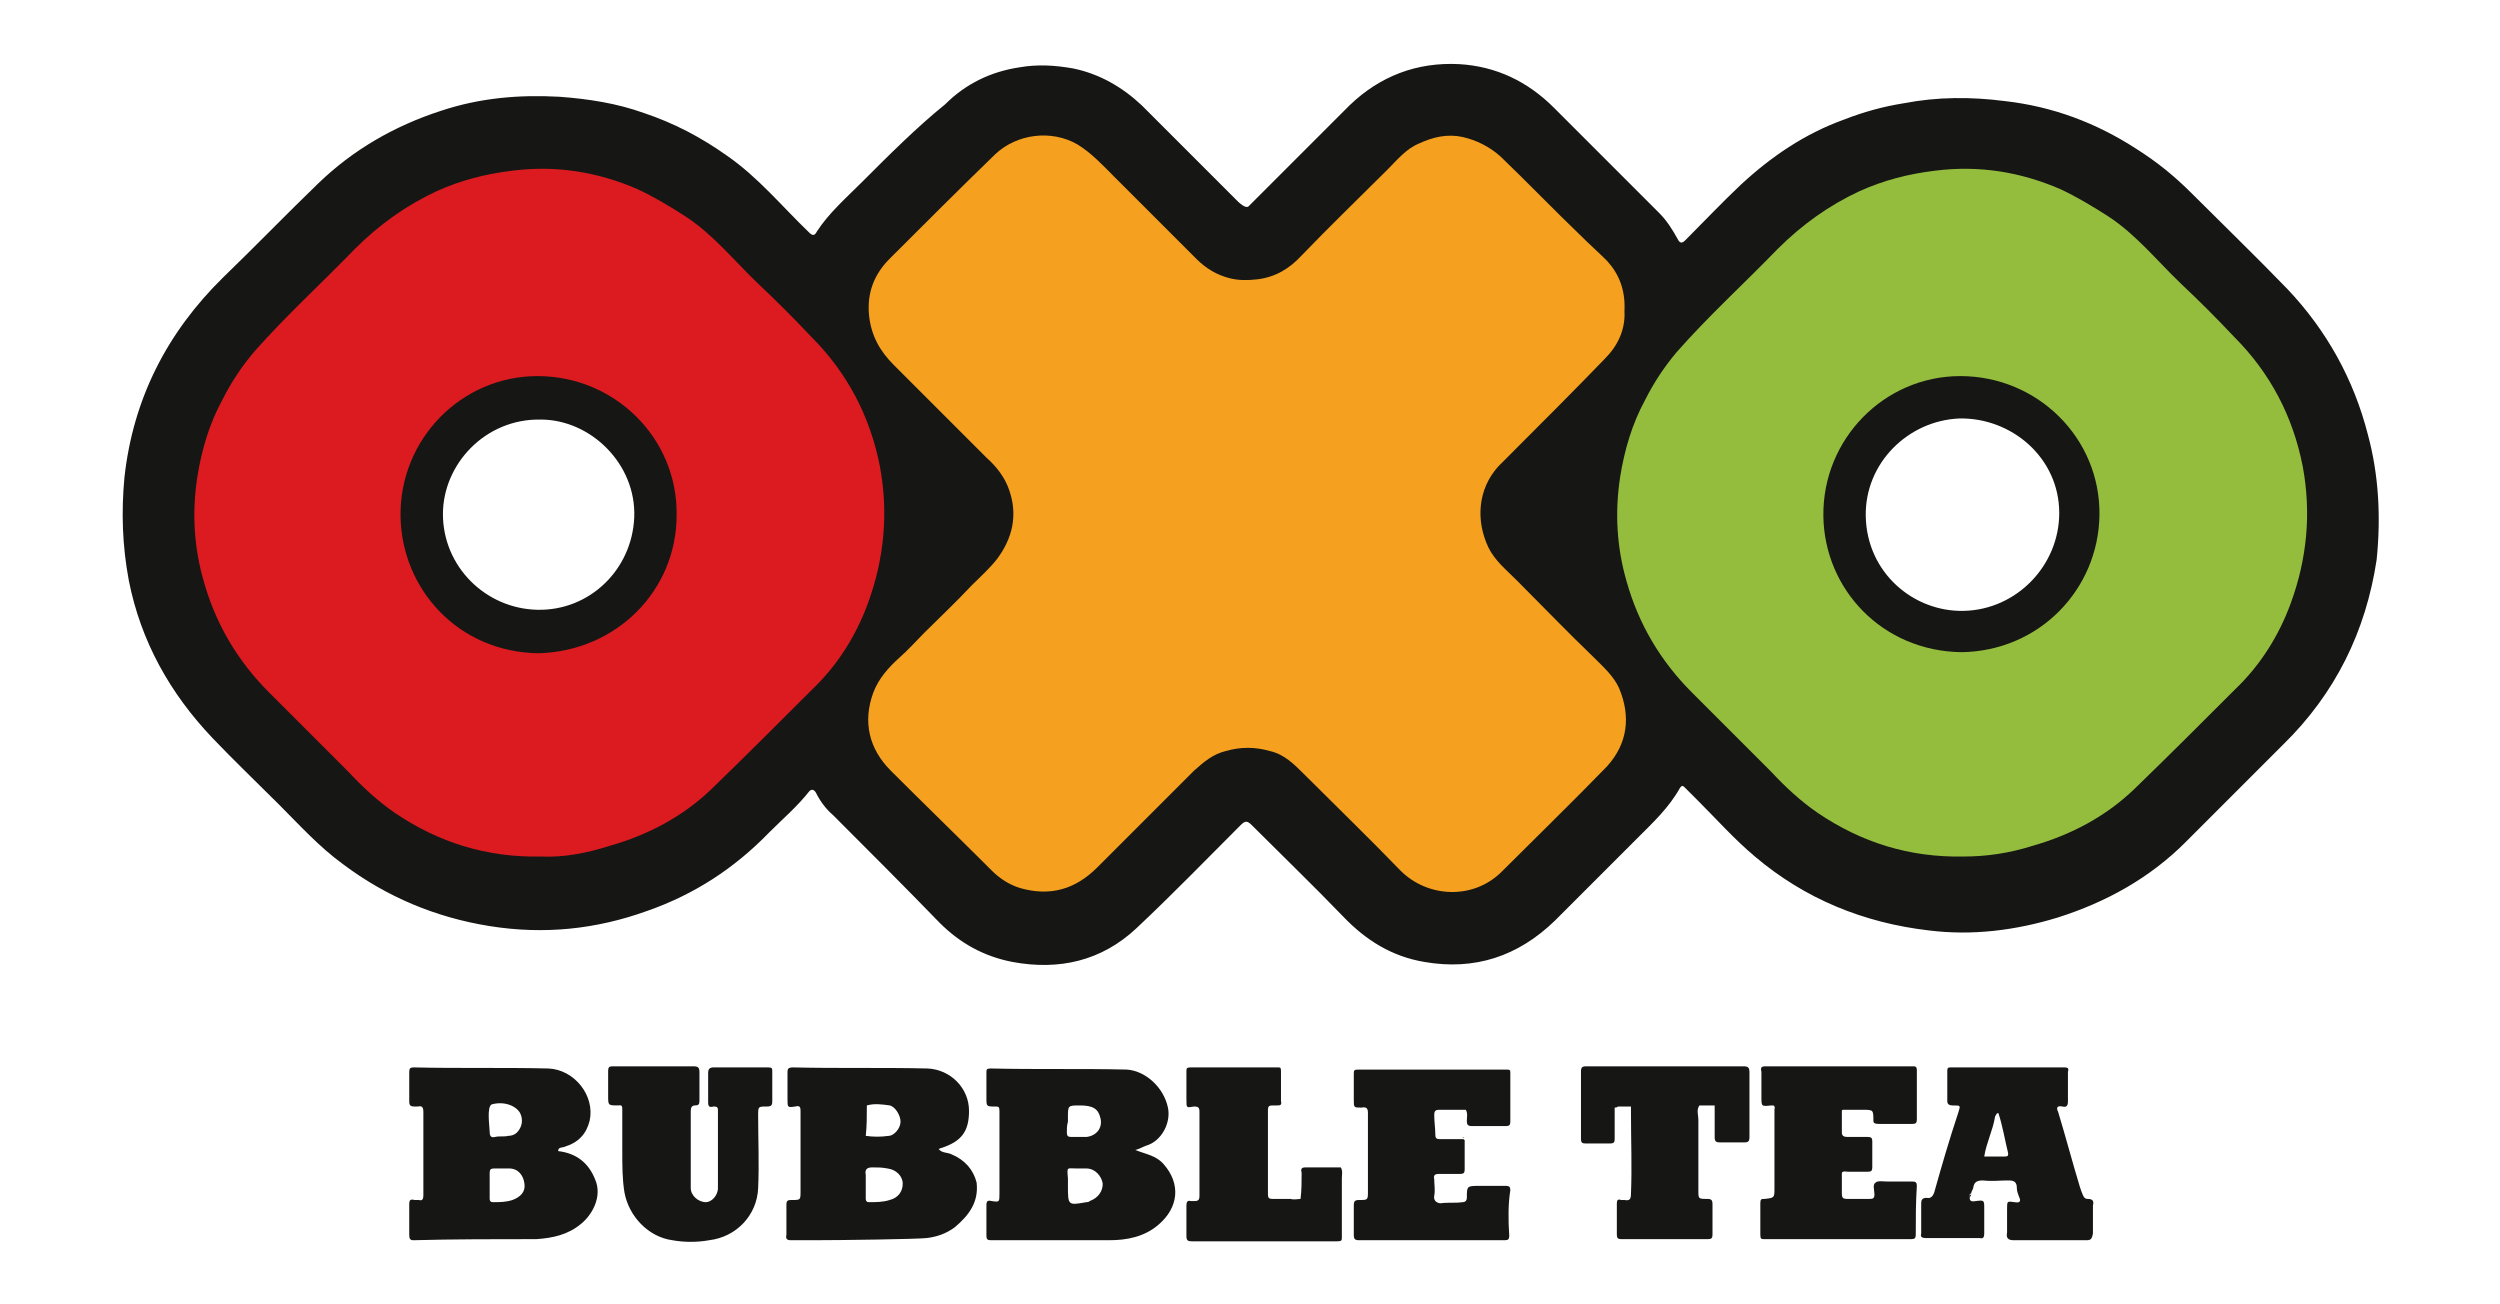
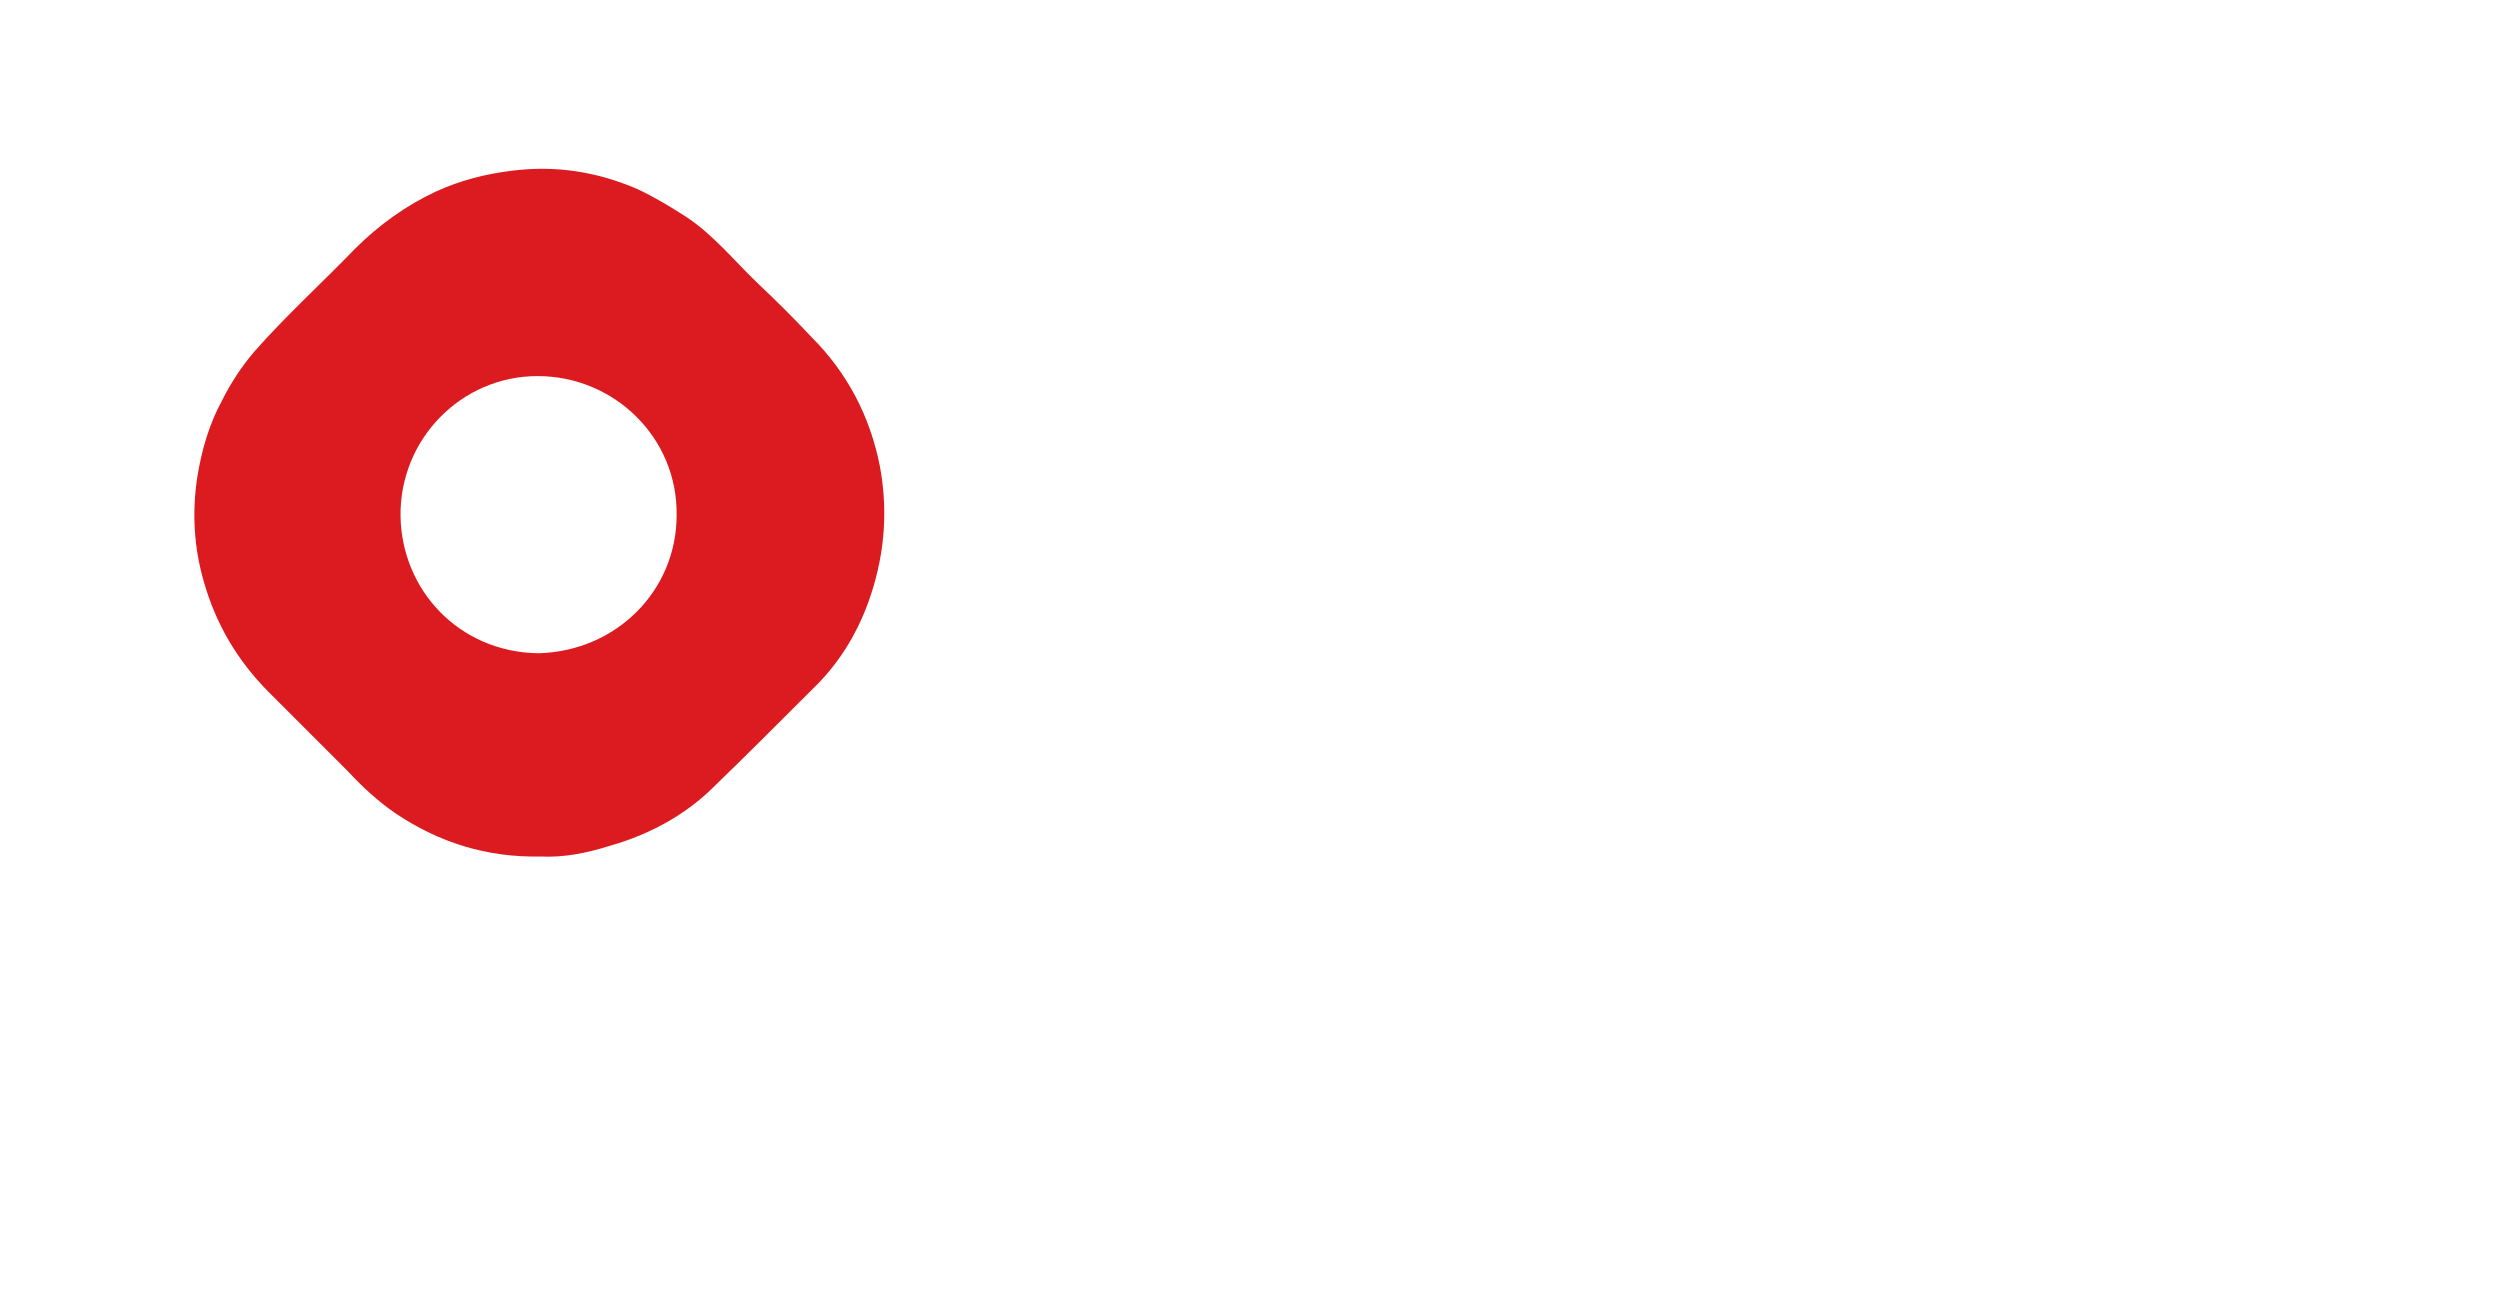
<svg xmlns="http://www.w3.org/2000/svg" version="1.1" id="Layer_1" x="0px" y="0px" viewBox="0 0 230 120" style="enable-background:new 0 0 230 120;" xml:space="preserve">
-   <path style="fill:#161615;" d="M217.85,40c-1.3-5.1-3.8-9.6-7.4-13.4c-2.9-3-5.9-5.9-8.8-8.8c-1.6-1.6-3.2-2.9-5.1-4.1  c-3.7-2.4-7.7-3.9-12.1-4.4c-3.1-0.4-6.2-0.4-9.3,0.2c-1.9,0.3-3.7,0.8-5.5,1.5c-3.6,1.3-6.7,3.4-9.5,6c-1.7,1.6-3.4,3.4-5.1,5.1  c-0.3,0.3-0.5,0.3-0.7-0.1c-0.5-0.9-1-1.7-1.7-2.4c-3.2-3.2-6.5-6.5-9.7-9.7c-2.4-2.4-5.3-3.8-8.7-4c-3.9-0.2-7.3,1.1-10.1,3.8  c-3.1,3.1-6.2,6.2-9.3,9.3c-0.3,0.2-0.9-0.4-1-0.5c-2.9-2.9-5.9-5.9-8.8-8.8c-1.8-1.7-3.9-2.9-6.3-3.4c-1.7-0.3-3.3-0.4-5-0.1  c-2.6,0.4-4.9,1.5-6.8,3.4c-2.6,2.1-5.2,4.7-7.7,7.2c-1.4,1.4-3,2.8-4.1,4.5c-0.2,0.4-0.4,0.4-0.7,0.1c-2.5-2.4-4.7-5.1-7.6-7.1  c-2.4-1.7-4.9-3-7.6-3.9c-2.5-0.9-5.1-1.3-7.8-1.5c-3.7-0.2-7.3,0.1-10.9,1.3c-4.3,1.4-8.1,3.6-11.3,6.7c-2.9,2.8-5.8,5.8-8.7,8.6  c-5.2,5.1-8.3,11.2-9.1,18.4c-0.3,3.2-0.2,6.3,0.4,9.5c1.1,5.6,3.8,10.4,7.7,14.5c2,2.1,4.1,4.1,6.1,6.1c1.9,1.9,3.7,3.9,5.9,5.5  c4,3,8.5,4.9,13.5,5.7c5,0.8,9.8,0.3,14.5-1.4c4.3-1.5,8-3.9,11.2-7.2c1.3-1.3,2.6-2.4,3.7-3.8c0.2-0.2,0.4-0.2,0.6,0.1  c0.4,0.8,0.9,1.5,1.6,2.1c3.3,3.3,6.6,6.6,9.8,9.9c1.9,1.9,4.1,3.1,6.7,3.6c4.3,0.8,8.2-0.1,11.4-3.1c3.3-3.1,6.4-6.3,9.6-9.5  c0.4-0.4,0.6-0.4,1,0c2.8,2.8,5.7,5.6,8.4,8.4c2.1,2.2,4.5,3.7,7.5,4.2c4.6,0.8,8.6-0.5,12-3.8c2.5-2.5,5.1-5.1,7.6-7.6  c1.4-1.4,2.9-2.8,3.9-4.6c0.2-0.3,0.3-0.2,0.5,0c0.4,0.4,0.8,0.8,1.2,1.2c1.7,1.7,3.3,3.5,5.2,5.1c4.6,3.9,10,6.1,16,6.8  c4,0.5,8,0,11.9-1.2c4.4-1.4,8.4-3.6,11.7-6.9c3-3,6-6,9-9c4.8-4.7,7.6-10.4,8.6-17C219.05,47.6,218.85,43.7,217.85,40z M58.35,47.6  c-0.2,4.8-4.1,8.6-8.9,8.5s-8.7-4-8.7-8.8c0-4.6,3.9-8.8,9-8.7C54.35,38.6,58.55,42.7,58.35,47.6z M180.65,56.2  c-4.6,0.1-8.9-3.5-9-8.7c-0.1-4.9,3.9-8.8,8.6-9c4.8-0.1,9.2,3.6,9.2,8.7C189.45,52,185.55,56.1,180.65,56.2z M138.85,113.7  c0,0.3-0.1,0.4-0.4,0.4c-4.5,0-9,0-13.4,0c-0.4,0-0.5-0.1-0.5-0.5c0-0.9,0-1.8,0-2.7c0-0.4,0.1-0.5,0.5-0.5c0.8,0,0.8,0,0.8-0.8  c0-2.4,0-4.8,0-7.2c0-0.4-0.1-0.6-0.6-0.5c-0.7,0-0.7,0-0.7-0.7c0-0.8,0-1.6,0-2.4c0-0.3,0-0.4,0.4-0.4c4.6,0,9.1,0,13.7,0  c0.3,0,0.3,0.1,0.3,0.3c0,1.5,0,3,0,4.5c0,0.3-0.1,0.4-0.4,0.4c-1,0-2.1,0-3.1,0c-0.4,0-0.5-0.1-0.5-0.5c0-0.3,0.1-0.7-0.1-1  c-0.8,0-1.6,0-2.4,0c-0.4,0-0.5,0.1-0.5,0.5c0,0.6,0.1,1.2,0.1,1.8c0,0.3,0.1,0.4,0.4,0.4c0.7,0,1.4,0,2.2,0l0.1,0.1  c0,0.9,0,1.8,0,2.7c0,0.3-0.1,0.4-0.4,0.4c-0.6,0-1.3,0-2,0c-0.3,0-0.5,0.1-0.4,0.5c0,0.5,0.1,1,0,1.5s0.3,0.7,0.6,0.7  c0.7-0.1,1.3,0,2-0.1c0.3,0,0.4-0.2,0.4-0.4c0-1.1,0-1.1,1.2-1.1c0.8,0,1.6,0,2.4,0c0.3,0,0.4,0.1,0.4,0.4  C138.75,110.7,138.75,112.2,138.85,113.7z M160.95,98.7c0-0.5-0.1-0.6-0.6-0.6c-4.8,0-9.6,0-14.4,0c-0.4,0-0.5,0.1-0.5,0.5  c0,2.1,0,4.1,0,6.2c0,0.3,0.1,0.4,0.4,0.4c0.8,0,1.5,0,2.3,0c0.3,0,0.4-0.1,0.4-0.4c0-1,0-1.9,0-2.9c0.1,0,0.2,0,0.3-0.1  c0.1,0,0.2,0,0.3,0c0.3,0,0.6,0,0.9,0c0,0.2,0,0.4,0,0.7c0,2.4,0.1,4.9,0,7.3c0,0.5-0.1,0.7-0.6,0.6c-0.1,0-0.2,0-0.3,0  c-0.3-0.1-0.4,0-0.4,0.3c0,1,0,1.9,0,2.9c0,0.3,0.1,0.4,0.4,0.4c2.7,0,5.3,0,8,0c0.3,0,0.4-0.1,0.4-0.4c0-0.9,0-1.9,0-2.8  c0-0.4-0.1-0.5-0.5-0.5c-0.8,0-0.8,0-0.8-0.8c0-2.2,0-4.3,0-6.5c0-0.4-0.2-0.9,0.1-1.3c0.5,0,0.9,0,1.4,0c0,1,0,1.9,0,2.9  c0,0.4,0.1,0.5,0.5,0.5c0.7,0,1.5,0,2.2,0c0.4,0,0.5-0.1,0.5-0.5C160.95,102.8,160.95,100.7,160.95,98.7z M172.85,103.4  c1,0,2,0,3.1,0c0.3,0,0.4-0.1,0.4-0.4c0-1.5,0-3,0-4.5c0-0.2,0-0.4-0.3-0.4c-4.5,0-9.1,0-13.6,0c-0.4,0-0.5,0.1-0.4,0.5  c0,0.8,0,1.5,0,2.3c0,0.9,0,0.9,0.9,0.8c0.1,0,0.1,0,0.2,0c0.2,0.1,0.1,0.3,0.1,0.4c0,2.4,0,4.8,0,7.2c0,0.9,0,0.9-0.9,1  c-0.3,0-0.4,0-0.4,0.4c0,1,0,1.9,0,2.9c0,0.4,0.1,0.4,0.4,0.4c4.5,0,9,0,13.5,0c0.3,0,0.4-0.1,0.4-0.4c0-1.5,0-3,0.1-4.5  c0-0.3-0.1-0.4-0.4-0.4c-0.8,0-1.5,0-2.3,0c-0.4,0-0.9-0.1-1.1,0.1c-0.3,0.2-0.1,0.7-0.1,1.1c0,0.3-0.1,0.4-0.4,0.4  c-0.7,0-1.4,0-2.1,0c-0.4,0-0.5-0.1-0.5-0.5c0-0.6,0-1.1,0-1.7l0,0c0-0.1,0-0.1,0-0.2l0,0c0.1-0.2,0.4-0.1,0.6-0.1  c0.6,0,1.2,0,1.8,0c0.3,0,0.4-0.1,0.4-0.4c0-0.8,0-1.6,0-2.4c0-0.3-0.1-0.4-0.4-0.4c-0.6,0-1.3,0-1.9,0c-0.3,0-0.5-0.1-0.5-0.4  c0-0.7,0-1.3,0-2l0,0l0,0l0,0c0,0,0-0.1,0.1-0.1c0.6,0,1.2,0,1.8,0c1,0,1,0,1,1C172.35,103.3,172.45,103.4,172.85,103.4z   M181.35,109.9c-0.1,0-0.2,0.1-0.1,0.2C181.25,110.1,181.35,110,181.35,109.9z M123.35,107.4L123.35,107.4L123.35,107.4  L123.35,107.4L123.35,107.4z M134.55,104.6l0.1,0.1C134.65,104.6,134.65,104.6,134.55,104.6z M70.65,98.2c-1.7,0-3.3,0-5,0  c-0.4,0-0.5,0.2-0.5,0.5c0,0.9,0,1.8,0,2.7c0,0.4,0.1,0.5,0.5,0.4c0.2,0,0.4,0,0.4,0.3c0,2.4,0,4.8,0,7.2c0,0.7-0.6,1.3-1.1,1.3  c-0.7,0-1.4-0.6-1.4-1.3c0-2.4,0-4.7,0-7.1c0-0.3,0.1-0.5,0.4-0.5c0.3,0,0.4-0.1,0.4-0.4c0-0.9,0-1.7,0-2.6c0-0.5-0.1-0.6-0.6-0.6  c-1.2,0-2.4,0-3.6,0l0,0c-1.3,0-2.5,0-3.8,0c-0.3,0-0.4,0.1-0.4,0.4c0,0.8,0,1.5,0,2.3c0,0.9,0,0.9,0.9,0.9c0.2,0,0.4-0.1,0.4,0.3  c0,1.3,0,2.6,0,3.9s0,2.6,0.2,3.8c0.4,2.2,2.2,4.1,4.4,4.4c1.1,0.2,2.3,0.2,3.4,0c2.5-0.3,4.4-2.3,4.5-4.8c0.1-2.2,0-4.5,0-6.7  c0-0.8,0-0.8,0.8-0.8c0.4,0,0.5-0.1,0.5-0.5c0-0.9,0-1.8,0-2.7C71.05,98.3,71.05,98.2,70.65,98.2z M191.95,114.1c-2.2,0-4.5,0-6.7,0  c-0.5,0-0.7-0.2-0.6-0.7c0-0.7,0-1.5,0-2.2s0-0.7,0.7-0.6c0.5,0.1,0.6-0.1,0.4-0.5c-0.1-0.3-0.2-0.5-0.2-0.8c0-0.6-0.3-0.7-0.8-0.7  c-0.8,0-1.5,0.1-2.3,0c-0.5,0-0.8,0.1-0.9,0.6c0,0.2-0.2,0.4-0.2,0.6c-0.1,0-0.2,0.1-0.1,0.2c-0.1,0.4,0,0.6,0.5,0.5  c0.8-0.1,0.8-0.1,0.8,0.7c0,0.8,0,1.6,0,2.3c0,0.3-0.1,0.5-0.4,0.4c-1.7,0-3.3,0-5,0c-0.3,0-0.5-0.1-0.4-0.4c0-0.9,0-1.9,0-2.8  c0-0.3,0.1-0.5,0.5-0.5c0.4,0.1,0.6-0.2,0.7-0.5c0.7-2.5,1.4-4.9,2.2-7.3c0.2-0.7,0.3-0.7-0.5-0.7c-0.3,0-0.5-0.1-0.5-0.4  c0-0.9,0-1.9,0-2.8c0-0.3,0.1-0.3,0.4-0.3c3.5,0,6.9,0,10.4,0c0.3,0,0.4,0.1,0.3,0.4c0,0.9,0,1.8,0,2.7c0,0.4-0.1,0.6-0.5,0.5  c-0.5-0.1-0.6,0.1-0.4,0.5c0.7,2.3,1.3,4.6,2,6.9c0.1,0.3,0.2,0.6,0.3,0.8c0.1,0.2,0.2,0.3,0.4,0.3c0.5,0,0.6,0.2,0.5,0.6  c0,0.9,0,1.7,0,2.6C192.45,114,192.35,114.1,191.95,114.1z M184.45,106.4c0.3,0,0.3-0.1,0.3-0.3c-0.3-1.2-0.5-2.5-0.9-3.7  c-0.2,0-0.2,0.2-0.3,0.3c-0.2,1.3-0.8,2.4-1,3.7C183.15,106.4,183.85,106.4,184.45,106.4z M106.55,112.7c-1.3,1.1-2.9,1.4-4.5,1.4  c-3,0-6,0-9,0c-0.6,0-1.3,0-1.9,0c-0.3,0-0.4-0.1-0.4-0.4c0-0.9,0-1.9,0-2.8c0-0.4,0.1-0.5,0.5-0.4c0.7,0.1,0.7,0.1,0.7-0.7  c0-2.5,0-5.1,0-7.6c0-0.4-0.1-0.4-0.4-0.4c-0.8,0-0.8,0-0.8-0.8s0-1.6,0-2.3c0-0.3,0-0.4,0.4-0.4c4.2,0.1,8.3,0,12.5,0.1  c1.7,0.1,3.4,1.6,3.8,3.5c0.3,1.4-0.6,3.1-2,3.5c-0.3,0.1-0.6,0.3-1,0.4c1,0.4,1.9,0.5,2.6,1.3  C108.65,108.9,108.45,111.1,106.55,112.7z M101.45,108.9c-0.1-0.7-0.7-1.4-1.5-1.4c-0.3,0-0.6,0-0.9,0c-0.9,0-0.9-0.2-0.8,0.9  c0,0.2,0,0.4,0,0.7c0,1.8,0,1.8,1.7,1.5c0.1,0,0.2,0,0.3-0.1C101.05,110.2,101.45,109.6,101.45,108.9z M98.15,104.2  c0,0.3,0.1,0.4,0.4,0.4c0.5,0,0.9,0,1.4,0c0.9-0.1,1.5-0.8,1.3-1.7c-0.2-0.9-0.7-1.2-1.9-1.2c-1.1,0-1.1,0-1.1,1.1  c0,0.1,0,0.3,0,0.4l0,0C98.15,103.5,98.15,103.9,98.15,104.2z M123.45,108.4c0-0.3,0.1-0.7-0.1-1l0,0l0,0c-1.1,0-2.2,0-3.2,0  c-0.4,0-0.5,0.1-0.4,0.5c0,0.8,0,1.6-0.1,2.4c-0.1,0-0.7,0.1-0.9,0c-0.6,0-1.1,0-1.7,0c-0.3,0-0.4-0.1-0.4-0.4c0-2.6,0-5.2,0-7.8  c0-0.3,0.1-0.4,0.4-0.4c0.1,0,0.3,0,0.4,0c0.3,0,0.5,0,0.4-0.4c0-0.9,0-1.9,0-2.8c0-0.3-0.1-0.3-0.3-0.3c-2.7,0-5.4,0-8,0  c-0.4,0-0.4,0.1-0.4,0.4c0,0.8,0,1.6,0,2.5c0,0.9,0,0.8,0.7,0.7c0.4,0,0.5,0.1,0.5,0.5c0,2.6,0,5.1,0,7.7c0,0.4-0.1,0.5-0.5,0.5  c-0.1,0-0.2,0-0.3,0c-0.3-0.1-0.4,0.1-0.4,0.4c0,0.9,0,1.9,0,2.8c0,0.4,0.1,0.5,0.5,0.5c4.5,0,8.9,0,13.4,0c0.4,0,0.4-0.1,0.4-0.4  C123.45,111.9,123.45,110.2,123.45,108.4z M53.45,112.6c-1.2,1-2.6,1.3-4.1,1.4c-3.8,0-7.5,0-11.3,0.1c-0.3,0-0.4-0.1-0.4-0.5  c0-0.9,0-1.9,0-2.8c0-0.4,0.1-0.5,0.5-0.4c0.1,0,0.3,0,0.4,0c0.3,0.1,0.4-0.1,0.4-0.4c0-0.7,0-1.5,0-2.2c0-1.8,0-3.7,0-5.5  c0-0.4-0.1-0.6-0.5-0.5c-0.1,0-0.2,0-0.3,0c-0.4,0-0.5-0.1-0.5-0.5c0-0.9,0-1.8,0-2.7c0-0.3,0.1-0.4,0.4-0.4c4.1,0.1,8.3,0,12.4,0.1  c2.4,0.1,4.3,2.5,3.8,4.8c-0.3,1.2-1,2-2.3,2.4c-0.2,0.1-0.6,0-0.6,0.4c1.7,0.2,2.8,1.1,3.4,2.6  C55.45,110.1,54.45,111.8,53.45,112.6z M45.05,104.1c0,0.4,0.1,0.6,0.5,0.5c0.4-0.1,0.8,0,1.2-0.1c0.3,0,0.6-0.1,0.8-0.3  c0.5-0.5,0.6-1.2,0.3-1.8c-0.4-0.7-1.5-1.1-2.6-0.8C44.75,101.8,45.05,103.7,45.05,104.1z M48.25,108.9c-0.1-0.8-0.6-1.4-1.4-1.4  c-0.5,0-0.9,0-1.4,0c-0.3,0-0.4,0.1-0.4,0.4c0,0.4,0,2,0,2.4c0,0.2,0.1,0.3,0.3,0.3c0.6,0,1.2,0,1.8-0.2  C47.95,110.1,48.35,109.6,48.25,108.9z M87.85,112.9c-0.8,0.6-1.7,0.9-2.6,1c-0.8,0.1-7.8,0.2-10.4,0.2c-0.7,0-1.4,0-2.1,0  c-0.3,0-0.5-0.1-0.4-0.5c0-0.9,0-1.9,0-2.8c0-0.4,0.2-0.4,0.5-0.4c0.8,0,0.8,0,0.8-0.8c0-2.5,0-4.9,0-7.4c0-0.4-0.1-0.5-0.5-0.4  c-0.7,0.1-0.7,0.1-0.7-0.7c0-0.8,0-1.6,0-2.4c0-0.3,0-0.5,0.5-0.5c4.1,0.1,8.2,0,12.4,0.1c2.1,0.1,3.8,1.8,3.8,3.9  c0,1.9-0.7,2.8-2.5,3.4c-0.1,0-0.2,0.1-0.3,0.1c0.3,0.4,0.8,0.3,1.2,0.5c1.2,0.5,2,1.4,2.3,2.6C90.05,110.6,89.15,111.8,87.85,112.9  z M79.65,104.5c0.7,0.1,1.4,0.1,2.1,0c0.5,0,1.1-0.7,1.1-1.3c0-0.6-0.5-1.4-1-1.5c-0.7-0.1-1.4-0.2-2.1,0l0,0  C79.75,102.7,79.75,103.6,79.65,104.5z M83.05,108.9c0-0.7-0.6-1.3-1.4-1.4c-0.5-0.1-0.9-0.1-1.4-0.1s-0.7,0.2-0.6,0.7  c0,0.3,0,0.6,0,0.9l0,0c0,0.4,0,0.9,0,1.3c0,0.2,0.1,0.3,0.3,0.3c0.6,0,1.3,0,1.9-0.2C82.65,110.2,83.05,109.6,83.05,108.9z" />
-   <path style="fill:#94BD3E;" d="M180.65,78.8c-5,0.1-9.4-1.3-13.4-4c-1.6-1.1-3-2.4-4.3-3.8c-2.4-2.4-4.8-4.8-7.3-7.3  c-2.9-2.9-4.9-6.3-6-10.2c-0.9-3.1-1.1-6.3-0.6-9.6c0.4-2.5,1.1-4.9,2.3-7.1c0.8-1.6,1.8-3.1,2.9-4.4c2.9-3.3,6.2-6.3,9.3-9.5  c2.2-2.2,4.7-4,7.5-5.3c2.2-1,4.5-1.6,7-1.9c4-0.5,7.8,0.1,11.5,1.7c1.5,0.7,3,1.6,4.4,2.5c2.6,1.7,4.5,4.1,6.7,6.2  c1.7,1.6,3.3,3.2,4.9,4.9c3.3,3.3,5.4,7.3,6.3,11.9c0.8,4.3,0.4,8.5-1.1,12.6c-1.1,3-2.8,5.7-5.1,7.9c-3.1,3.1-6.2,6.2-9.3,9.2  c-2.6,2.5-5.8,4.2-9.3,5.2C184.85,78.5,182.75,78.8,180.65,78.8z M180.45,60c7.2-0.1,12.6-5.8,12.7-12.6c0.1-7.1-5.7-12.8-12.8-12.8  c-7,0-12.7,5.8-12.6,12.9C167.85,54.2,173.15,59.9,180.45,60z" />
-   <path style="fill:#F5A11F;" d="M149.45,28.6c0.1,1.7-0.6,3.2-1.8,4.4c-2.8,2.9-5.7,5.8-8.6,8.7c-0.4,0.4-0.8,0.8-1.2,1.2  c-1.9,2.1-2.1,5-0.9,7.5c0.6,1.2,1.6,2,2.6,3c2.4,2.4,4.7,4.8,7.1,7.1c0.9,0.9,1.8,1.7,2.3,2.8c1.1,2.6,0.8,5.1-1.1,7.2  c-3.2,3.3-6.5,6.5-9.7,9.7c-2.6,2.6-6.8,2.4-9.3-0.1c-2.9-3-5.9-5.9-8.9-8.9c-0.9-0.9-1.8-1.8-3.1-2.1c-1.4-0.4-2.7-0.4-4.1,0  c-1.2,0.3-2,1-2.9,1.8c-3,3-5.9,5.9-8.9,8.9c-2,2-4.3,2.7-7.1,1.9c-1-0.3-1.9-0.9-2.6-1.6c-3.1-3.1-6.2-6.1-9.3-9.2  c-2-2-2.6-4.5-1.6-7.2c0.5-1.3,1.4-2.3,2.4-3.2c0.8-0.7,1.5-1.5,2.3-2.3c1.4-1.4,2.9-2.8,4.3-4.3c0.8-0.8,1.7-1.6,2.4-2.5  c1.4-1.9,1.9-4,1.1-6.3c-0.4-1.2-1.2-2.2-2.1-3c-2.8-2.8-5.7-5.7-8.5-8.5c-1.3-1.3-2.1-2.7-2.3-4.6c-0.2-2.1,0.5-3.8,1.9-5.2  c3.2-3.2,6.4-6.4,9.7-9.6c2-1.9,5.2-2.3,7.6-0.9c1.3,0.8,2.4,2,3.4,3c2.5,2.5,5,5,7.5,7.5c0.9,0.9,1.9,1.5,3.1,1.8  c0.8,0.2,1.6,0.2,2.5,0.1c1.7-0.2,3-1,4.1-2.2c2.6-2.7,5.3-5.3,7.9-7.9c0.9-0.9,1.7-1.9,2.9-2.4c1.3-0.6,2.6-0.9,4-0.6  c1.3,0.3,2.5,0.9,3.5,1.8c2.5,2.4,4.9,4.9,7.4,7.3c0.8,0.8,1.6,1.5,2.4,2.3C148.95,25.2,149.55,26.7,149.45,28.6z" />
  <path style="fill:#DC1B20;" d="M49.75,78.8c-5,0.1-9.4-1.3-13.4-4c-1.6-1.1-3-2.4-4.3-3.8c-2.4-2.4-4.8-4.8-7.3-7.3  c-2.9-2.9-4.9-6.3-6-10.2c-0.9-3.1-1.1-6.3-0.6-9.6c0.4-2.5,1.1-4.9,2.3-7.1c0.8-1.6,1.8-3.1,2.9-4.4c2.9-3.3,6.2-6.3,9.3-9.5  c2.2-2.2,4.7-4,7.5-5.3c2.2-1,4.5-1.6,7-1.9c4-0.5,7.8,0.1,11.5,1.7c1.5,0.7,3,1.6,4.4,2.5c2.6,1.7,4.5,4.1,6.7,6.2  c1.7,1.6,3.3,3.2,4.9,4.9c3.3,3.3,5.4,7.3,6.3,11.9c0.8,4.3,0.4,8.5-1.1,12.6c-1.1,3-2.8,5.7-5.1,7.9c-3.1,3.1-6.2,6.2-9.3,9.2  c-2.6,2.5-5.8,4.2-9.3,5.2C53.95,78.5,51.85,78.9,49.75,78.8z M49.55,60.1c7.2-0.2,12.7-5.8,12.7-12.7c0.1-7.1-5.7-12.8-12.8-12.8  c-7,0-12.7,5.8-12.6,12.9C36.95,54.2,42.15,60,49.55,60.1z" />
</svg>